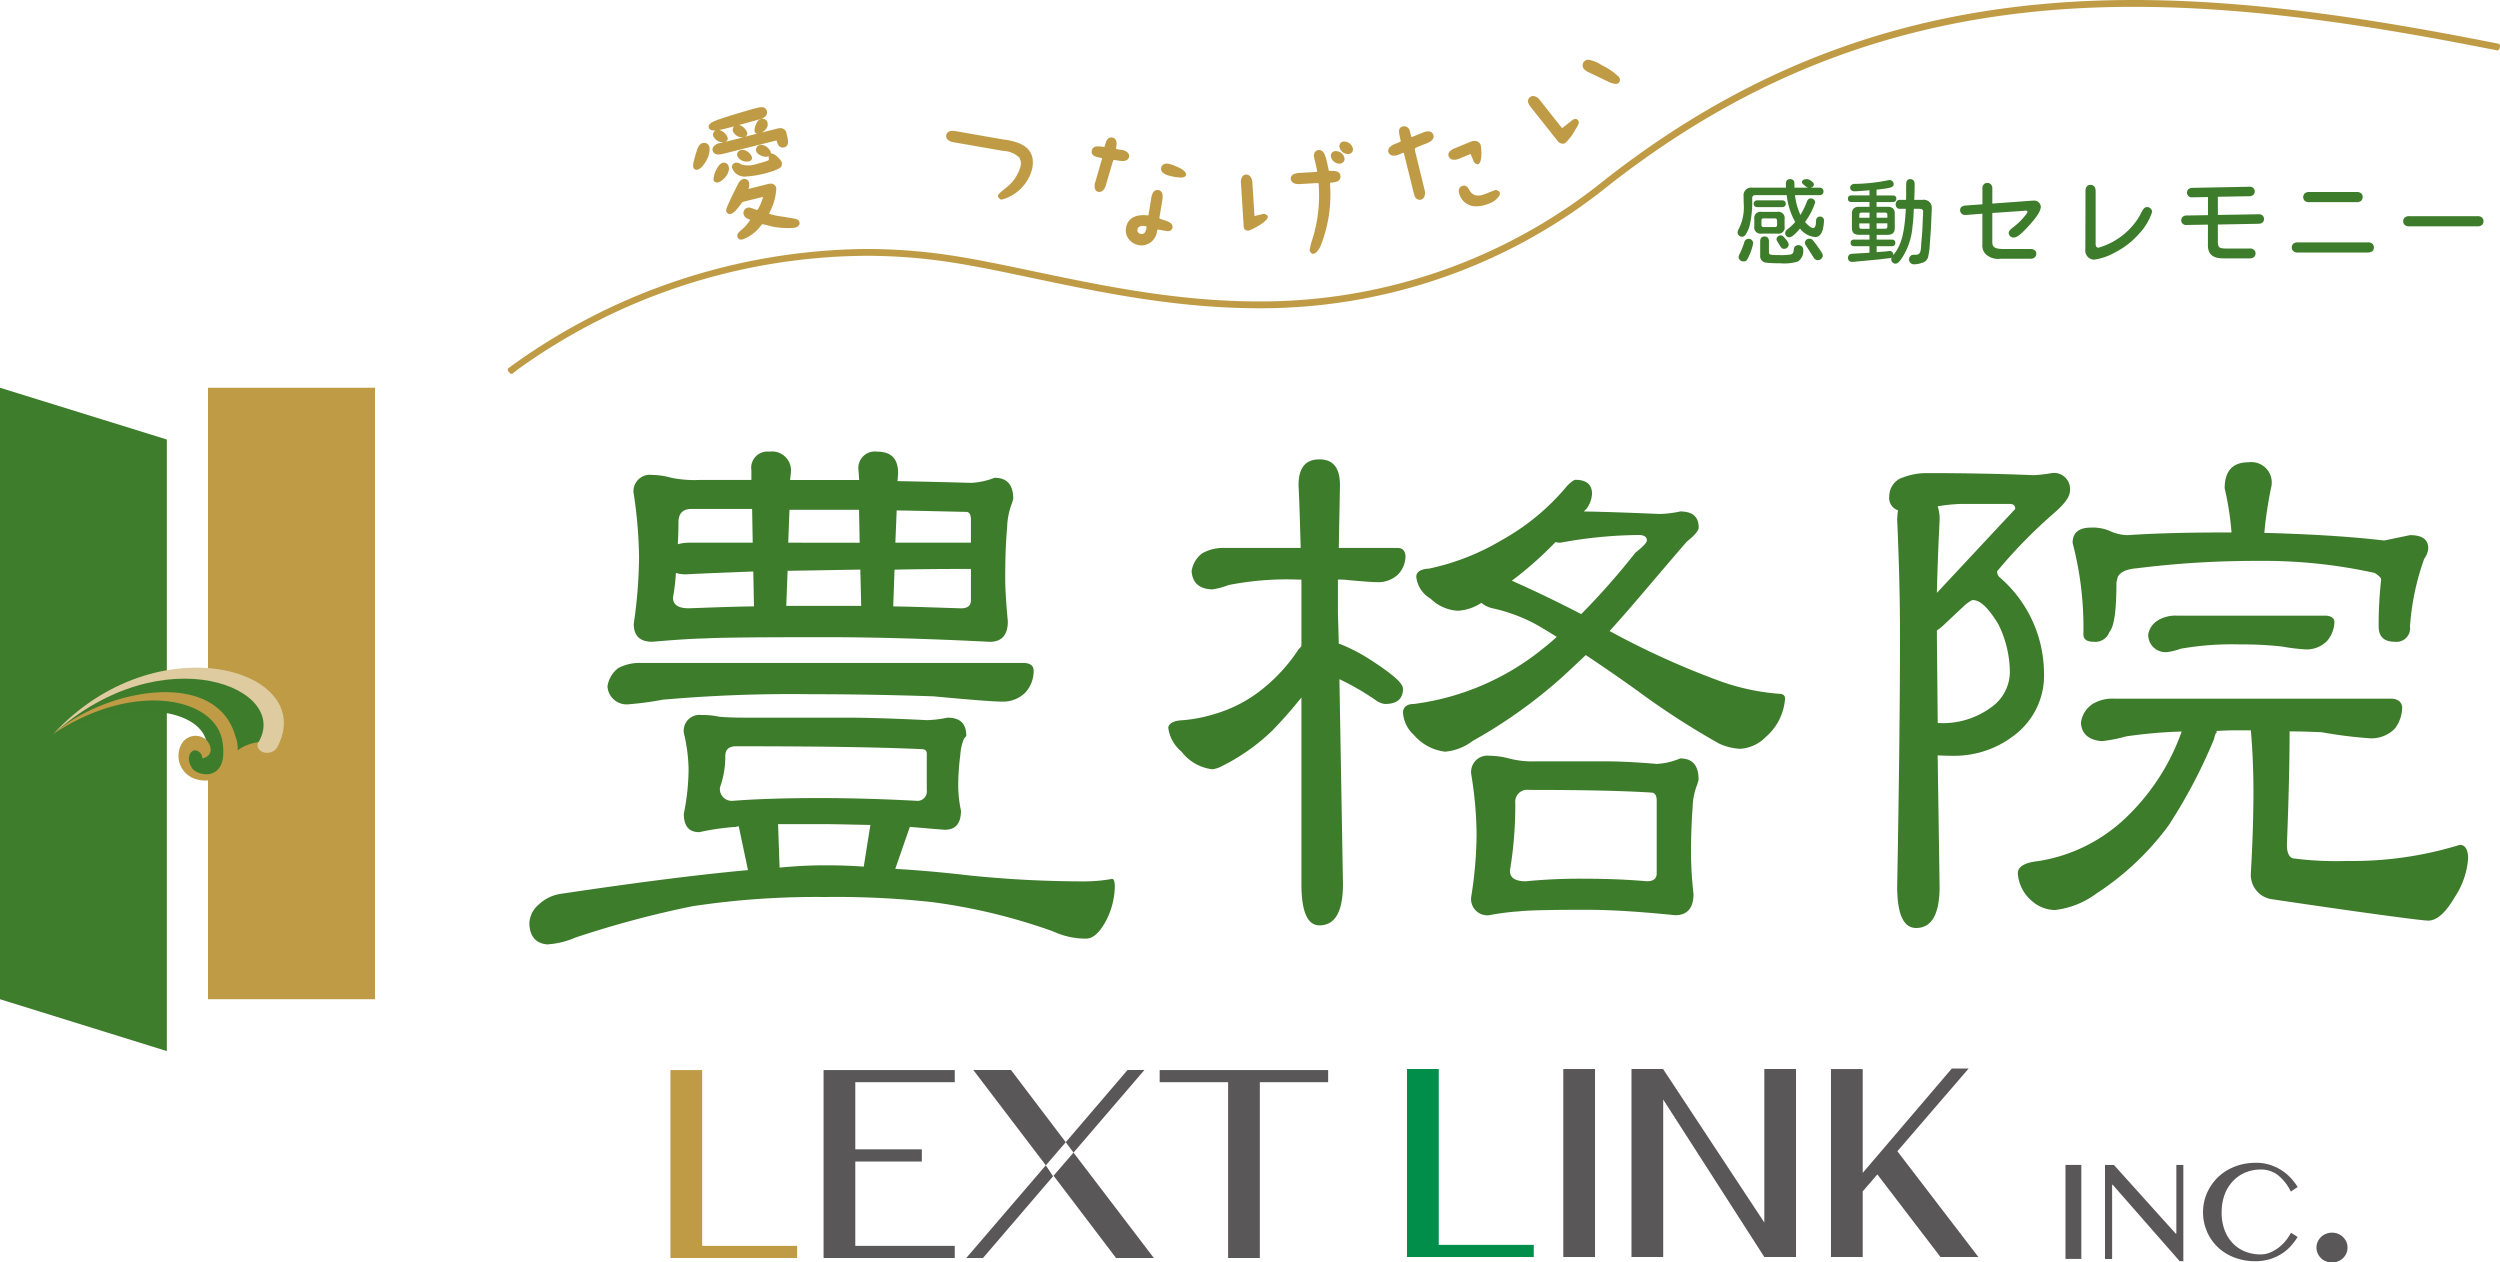
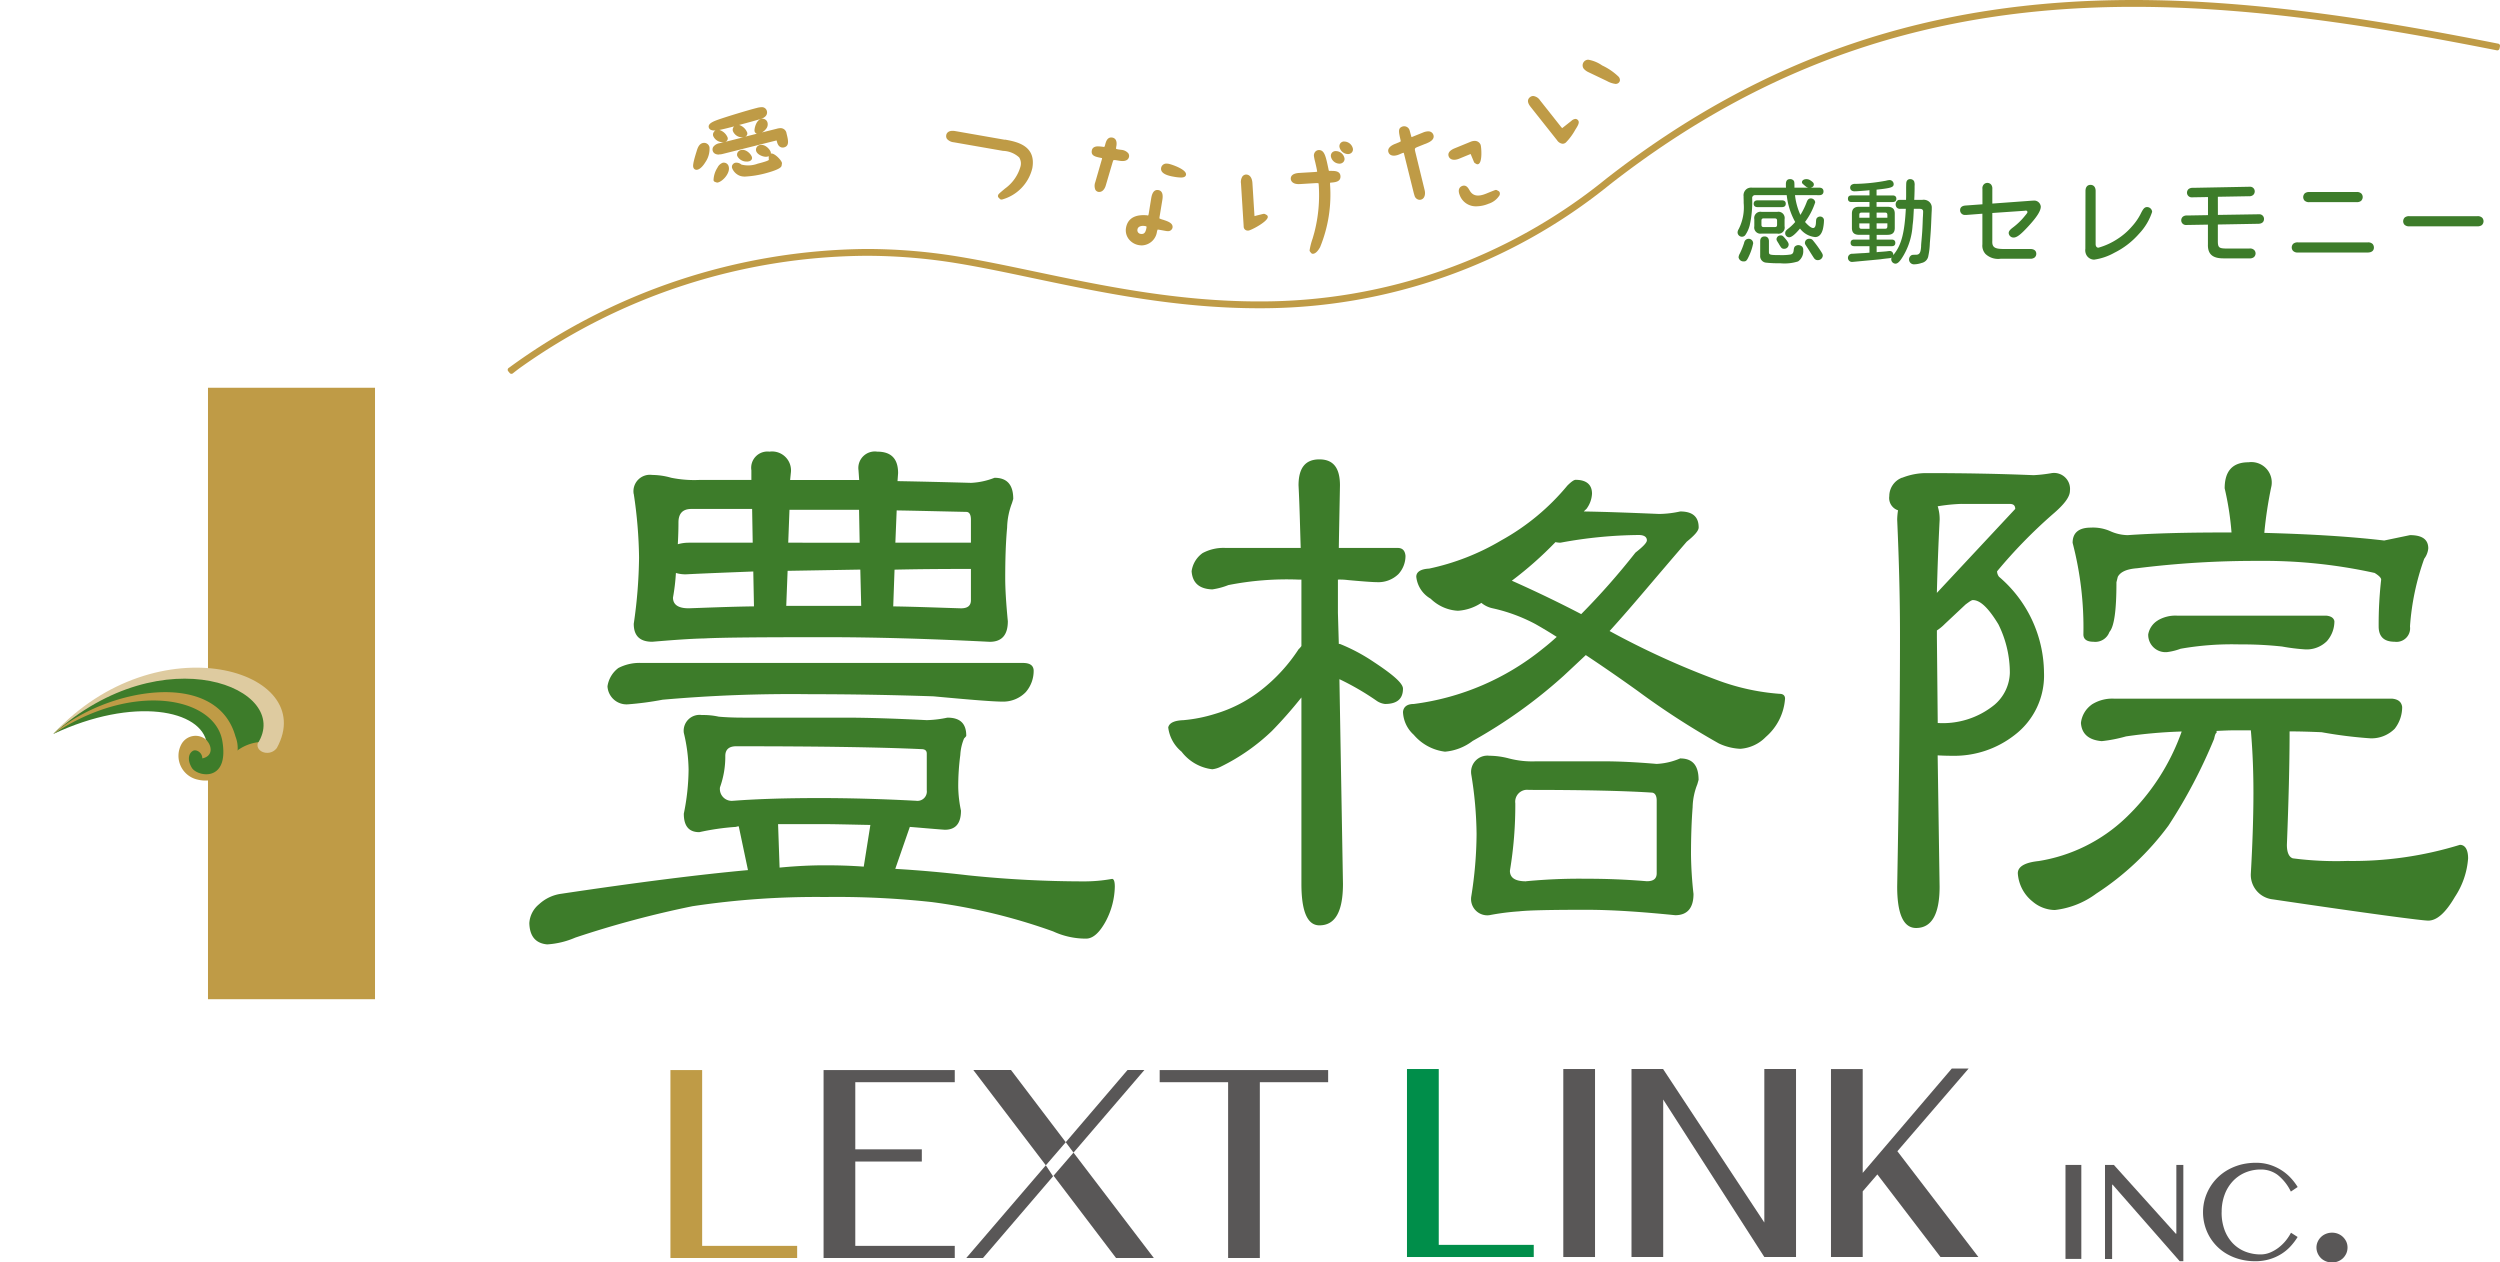
<svg xmlns="http://www.w3.org/2000/svg" width="200" height="101" viewBox="0 0 200 101">
  <defs>
    <clipPath id="clip-path">
      <rect id="長方形_1147" data-name="長方形 1147" width="200" height="101" fill="none" />
    </clipPath>
  </defs>
  <g id="logo" clip-path="url(#clip-path)">
    <path id="パス_745" data-name="パス 745" d="M58.6,13.225a.337.337,0,0,0-.034.261,1.074,1.074,0,0,0,.669.641,1.235,1.235,0,0,0,.374.047,7.964,7.964,0,0,0,1.566-.245c1.149-.3,1.282-.495,1.326-.56a.207.207,0,0,0,.029-.074l.024-.149a.2.2,0,0,0,0-.074c-.057-.228-.563-.744-.835-.744a.376.376,0,0,0-.052,0,.3.3,0,0,0-.005-.1c-.056-.226-.459-.676-.873-.579a.386.386,0,0,0-.3.468c.077.289.517.473.786.473a.516.516,0,0,0,.127-.015.546.546,0,0,0,.1-.034,2.013,2.013,0,0,0,.005.3c-.028.037-.179.122-.89.3a2.161,2.161,0,0,1-1.309.071.6.6,0,0,0-.484-.144.347.347,0,0,0-.217.156" transform="translate(0 -0.048)" fill="#bf9b46" />
    <path id="パス_746" data-name="パス 746" d="M57.52,12.39a1.168,1.168,0,0,0,.288-.038l4.224-1.06c.055-.014.085-.017.083-.033a.791.791,0,0,1,.047.131c.1.406.347.45.45.45a.435.435,0,0,0,.111-.014c.451-.114.332-.589.2-1.117a.482.482,0,0,0-.487-.423,1.268,1.268,0,0,0-.309.052l-1.174.294a1.076,1.076,0,0,0,.38-.354A.567.567,0,0,0,61.4,9.84a.412.412,0,0,0-.5-.294c-.45.115-.564.859-.537.979a.271.271,0,0,0,.186.208l-.976.245a.265.265,0,0,0,.2-.347,1.043,1.043,0,0,0-.643-.6c.664-.175,1.477-.4,1.739-.482.552-.176.509-.523.483-.623a.406.406,0,0,0-.436-.316,1.534,1.534,0,0,0-.363.059c-.685.17-2.521.728-3.173.964-.32.123-.759.291-.677.6.031.123.163.267.533.239a.411.411,0,0,0-.145.147.368.368,0,0,0-.038.286.822.822,0,0,0,.856.5l-.332.084a.78.78,0,0,0-.518.3.385.385,0,0,0-.044.3c.023.094.118.312.5.312m.671-1.153a.26.26,0,0,0,.025-.207,1.043,1.043,0,0,0-.663-.61c.216-.04.457-.1.694-.16.086-.021.264-.067.488-.125a.378.378,0,0,0-.1.37.8.8,0,0,0,.852.5l-1.468.368a.307.307,0,0,0,.171-.132" transform="translate(0 -0.035)" fill="#bf9b46" />
    <path id="パス_747" data-name="パス 747" d="M56.222,11.488c-.316.08-.422.427-.494.666-.325,1.025-.287,1.186-.262,1.278a.265.265,0,0,0,.256.2.5.5,0,0,0,.076-.01c.275-.067.518-.412.639-.611a1.855,1.855,0,0,0,.322-1.184.433.433,0,0,0-.537-.336" transform="translate(0 -0.047)" fill="#bf9b46" />
-     <path id="パス_748" data-name="パス 748" d="M62.586,17.387l-.08-.013a4.634,4.634,0,0,1-.985-.219l.029-.062.059-.126a4.361,4.361,0,0,0,.493-1.858.436.436,0,0,0-.449-.36.783.783,0,0,0-.19.026l-1.59.4a.876.876,0,0,0,.057-.5.386.386,0,0,0-.388-.3.435.435,0,0,0-.1.012c-.236.064-.369.327-.443.473-.943,1.888-.924,1.971-.893,2.106a.283.283,0,0,0,.277.216.731.731,0,0,0,.08-.01c.217-.055.461-.3.873-.873.046-.072.049-.076.291-.14l1.42-.352a3.639,3.639,0,0,1-.443,1.039l-.106-.008c-.449-.161-.539-.2-.7-.159a.447.447,0,0,0-.312.523.617.617,0,0,0,.4.386c.059.028.1.048.133.064a3.806,3.806,0,0,1-.78.869c-.141.12-.3.255-.246.482a.289.289,0,0,0,.295.223.6.6,0,0,0,.142-.02,3.162,3.162,0,0,0,1.389-1.026l.046-.058c.052-.065.1-.121.1-.127a4.409,4.409,0,0,1,.609.136l.15.039a6.134,6.134,0,0,0,1.854.108.544.544,0,0,0,.354-.223.274.274,0,0,0,.028-.212c-.071-.252-.144-.264-1.372-.452m-3.044-2.831Z" transform="translate(0 -0.059)" fill="#bf9b46" />
    <path id="パス_749" data-name="パス 749" d="M58.3,13.4a.4.4,0,0,0-.483-.326.762.762,0,0,0-.419.392,1.944,1.944,0,0,0-.315,1.014.183.183,0,0,0,.12.128l.123.041a.171.171,0,0,0,.059.01.162.162,0,0,0,.044-.006c.41-.1.995-.76.871-1.254" transform="translate(0 -0.053)" fill="#bf9b46" />
    <path id="パス_750" data-name="パス 750" d="M59.739,12.977a.588.588,0,0,0,.147-.016.353.353,0,0,0,.24-.142.247.247,0,0,0,.029-.2c-.057-.222-.463-.67-.877-.565a.4.4,0,0,0-.275.206.354.354,0,0,0-.026.26.827.827,0,0,0,.762.454" transform="translate(0 -0.049)" fill="#bf9b46" />
    <path id="パス_751" data-name="パス 751" d="M80.393,11.225l-4-.7a1.222,1.222,0,0,0-.181-.015c-.411,0-.5.246-.513.349a.39.39,0,0,0,.063.3.817.817,0,0,0,.537.266l3.944.688a2,2,0,0,1,1.293.527.915.915,0,0,1,.108.709,3.251,3.251,0,0,1-1.239,1.776c-.51.427-.54.453-.565.561a.186.186,0,0,0,.045.165l.1.1a.184.184,0,0,0,.1.056c.01,0,.059,0,.069,0a3.423,3.423,0,0,0,2.434-2.52c.322-1.824-1.3-2.116-2.2-2.277" transform="translate(0 -0.043)" fill="#bf9b46" />
    <path id="パス_752" data-name="パス 752" d="M90.323,12.586a.376.376,0,0,0-.065-.285.827.827,0,0,0-.559-.269L89.471,12a1.312,1.312,0,0,1-.185-.045.932.932,0,0,1,.024-.225c.087-.53-.171-.653-.331-.68-.01,0-.067-.007-.077-.007-.326,0-.42.331-.478.533-.02.086-.048.2-.089.225a.3.3,0,0,1-.06-.006,3.431,3.431,0,0,0-.431-.041c-.37,0-.477.187-.5.34-.074.421.295.494.759.587a.63.63,0,0,0,.064.014h0a1.119,1.119,0,0,1-.047.2l-.5,1.73a.814.814,0,0,0,.016.615.366.366,0,0,0,.255.16.546.546,0,0,0,.058,0c.228,0,.427-.206.518-.536L89,13.055c.066-.206.067-.206.152-.206a.783.783,0,0,1,.133.013l.274.044a1.607,1.607,0,0,0,.245.022c.414,0,.5-.239.518-.342" transform="translate(0 -0.045)" fill="#bf9b46" />
    <path id="パス_753" data-name="パス 753" d="M93.494,13.158a.979.979,0,0,0-.153-.014.418.418,0,0,0-.452.35c-.081.517.748.655,1.121.717a3.419,3.419,0,0,0,.472.045c.244,0,.38-.076.4-.232.049-.431-1.215-.837-1.391-.865" transform="translate(0 -0.054)" fill="#bf9b46" />
    <path id="パス_754" data-name="パス 754" d="M93.1,17.657a1.892,1.892,0,0,1-.343-.118.525.525,0,0,1,.013-.16l.213-1.294c.034-.2.121-.745-.323-.819-.01,0-.058-.006-.067-.006-.384,0-.464.481-.5.687l-.188,1.168c-.043.263-.077.178-.136.172-.1-.009-.195-.013-.288-.013-1.015,0-1.319.552-1.4,1.013a1.154,1.154,0,0,0,.2.876,1.3,1.3,0,0,0,.844.512,1.431,1.431,0,0,0,.23.019,1.262,1.262,0,0,0,1.2-1.088.768.768,0,0,1,.057-.178.794.794,0,0,1,.12.014l.557.1a.653.653,0,0,0,.113.01.36.36,0,0,0,.4-.274c.058-.349-.339-.5-.717-.621M91.35,18.781a.461.461,0,0,1-.081-.007A.293.293,0,0,1,91,18.405c.034-.2.249-.274.44-.274a.887.887,0,0,1,.149.013c.145.023.142.041.129.134-.059.352-.169.5-.368.5" transform="translate(0 -0.062)" fill="#bf9b46" />
    <path id="パス_755" data-name="パス 755" d="M106.5,13.718h-.116a.317.317,0,0,1-.066,0,.4.4,0,0,1-.037-.126c-.221-1.058-.322-1.54-.777-1.54h0a.407.407,0,0,0-.28.132.464.464,0,0,0-.109.359,4.506,4.506,0,0,0,.1.468c.055.237.143.621.16.777a2.85,2.85,0,0,1-.3.028l-1.149.069c-.566.039-.674.28-.663.479.007.1.082.443.721.412l1.2-.073c.055,0,.1-.006.146-.006a.6.6,0,0,1,.149.013.612.612,0,0,1,.02.142,11.935,11.935,0,0,1-.339,3.748c-.02.084-.079.288-.145.517a5.4,5.4,0,0,0-.248.959.173.173,0,0,0,.04.107l.079.1a.184.184,0,0,0,.144.069h.013c.131-.01.336-.111.568-.538a11.072,11.072,0,0,0,.793-5c0-.051,0-.126,0-.139a.171.171,0,0,1,.065-.015c.355-.03.8-.069.768-.529-.031-.41-.47-.41-.731-.41" transform="translate(0 -0.049)" fill="#bf9b46" />
    <path id="パス_756" data-name="パス 756" d="M101.212,17.188a.189.189,0,0,0-.112-.023c-.037,0-.155.032-.29.065s-.36.088-.44.117a.366.366,0,0,1-.018-.112l-.16-2.561c-.035-.409-.216-.654-.511-.654h0a.4.4,0,0,0-.275.136.809.809,0,0,0-.127.58l.215,3.43a.321.321,0,0,0,.345.337h.033c.2-.011,1.57-.724,1.551-1.1a.184.184,0,0,0-.092-.15Z" transform="translate(0 -0.057)" fill="#bf9b46" />
    <path id="パス_757" data-name="パス 757" d="M106.839,12.137h0a.392.392,0,0,0-.281.128.388.388,0,0,0-.087.293.711.711,0,0,0,.674.585h.031a.417.417,0,0,0,.293-.13.371.371,0,0,0,.094-.28.713.713,0,0,0-.722-.595m.3.819h0v0Z" transform="translate(0 -0.05)" fill="#bf9b46" />
    <path id="パス_758" data-name="パス 758" d="M107.519,11.365h0a.38.38,0,0,0-.271.122.4.4,0,0,0-.094.3.719.719,0,0,0,.674.585h.034a.415.415,0,0,0,.285-.131.374.374,0,0,0,.089-.278.717.717,0,0,0-.715-.594m.307.816h0v0Z" transform="translate(0 -0.046)" fill="#bf9b46" />
    <path id="パス_759" data-name="パス 759" d="M119.889,15.35l-.128-.071a.179.179,0,0,0-.148-.013c-.09.03-.542.211-.71.281-.662.271-1.076.2-1.335-.255-.105-.179-.223-.381-.451-.381a.382.382,0,0,0-.152.032c-.124.049-.39.218-.189.723a1.367,1.367,0,0,0,1.348.9,2.613,2.613,0,0,0,.96-.205,1.6,1.6,0,0,0,.878-.676.312.312,0,0,0,.006-.247.185.185,0,0,0-.079-.087" transform="translate(0 -0.061)" fill="#bf9b46" />
    <path id="パス_760" data-name="パス 760" d="M114.247,10.549a1.114,1.114,0,0,0-.4.092l-.744.3a1.723,1.723,0,0,1-.185.07l-.15-.543a.453.453,0,0,0-.586-.3c-.349.138-.292.39-.141,1.065.018.084.019.113.022.115a1.463,1.463,0,0,1-.283.133l-.2.081c-.578.243-.557.534-.495.68.1.258.424.33.837.16l.213-.091a.55.55,0,0,1,.167-.047l.778,3.136c.03.126.06.221.085.3a.444.444,0,0,0,.407.327.4.4,0,0,0,.155-.032c.259-.1.319-.451.245-.741l-.735-3.011c-.082-.344-.076-.346.213-.464l.745-.3c.555-.234.53-.524.467-.674a.411.411,0,0,0-.413-.254" transform="translate(0 -0.041)" fill="#bf9b46" />
    <path id="パス_761" data-name="パス 761" d="M117.617,12.378l.032-.013c.005.009.01.02.017.036l.257.617A.179.179,0,0,0,118,13.1l.1.06a.2.2,0,0,0,.1.027.176.176,0,0,0,.072-.015c.344-.146.233-1.41.176-1.545a.5.5,0,0,0-.481-.309.836.836,0,0,0-.313.067l-1.276.523c-.531.218-.552.483-.474.67.112.253.426.325.819.167Z" transform="translate(0 -0.046)" fill="#bf9b46" />
    <path id="パス_762" data-name="パス 762" d="M129.487,6.157a4.837,4.837,0,0,0-1.313-.9,2.746,2.746,0,0,0-1.111-.46.451.451,0,0,0-.358.728,1.153,1.153,0,0,0,.384.276l1.465.7a1.9,1.9,0,0,0,.69.232.361.361,0,0,0,.227-.071.3.3,0,0,0,.122-.206.4.4,0,0,0-.106-.3" transform="translate(0 -0.02)" fill="#bf9b46" />
    <path id="パス_763" data-name="パス 763" d="M126.027,9.545a.543.543,0,0,0-.316.157l-.671.528a.642.642,0,0,0-.064.052,1.51,1.51,0,0,1-.127-.144l-1.655-2.092a.757.757,0,0,0-.536-.335.411.411,0,0,0-.256.092c-.348.277-.049.656.064.8l2.1,2.648a.613.613,0,0,0,.441.281.411.411,0,0,0,.262-.1,4.616,4.616,0,0,0,.749-1.014c.227-.351.364-.594.23-.759a.27.27,0,0,0-.217-.114" transform="translate(0 -0.031)" fill="#bf9b46" />
    <path id="パス_764" data-name="パス 764" d="M199.852,3.492C191.133,1.765,180.852,0,170.7,0c-16.283,0-29.693,4.542-42.206,14.3A43.815,43.815,0,0,1,100.7,24.114c-6.532,0-12.6-1.274-17.957-2.4-2.181-.458-4.24-.889-6.177-1.205a45.486,45.486,0,0,0-7.295-.591,49.125,49.125,0,0,0-28.55,9.5.186.186,0,0,0-.1.126.18.18,0,0,0,.038.157l.116.139a.182.182,0,0,0,.258.024s.177-.144.518-.4a48.2,48.2,0,0,1,27.723-9,45,45,0,0,1,7.207.584c1.92.312,3.969.742,6.14,1.2C88,23.379,94.1,24.66,100.7,24.66a44.319,44.319,0,0,0,28.13-9.932C141.247,5.053,154.552.547,170.7.547c10.12,0,20.362,1.76,29.046,3.48a.183.183,0,0,0,.216-.145L200,3.706a.183.183,0,0,0-.145-.214" transform="translate(0)" fill="#bf9b46" />
    <path id="パス_765" data-name="パス 765" d="M143.6,15.668a5.2,5.2,0,0,0,.433,1.584,5.929,5.929,0,0,0,.523-1.078c.074-.168.162-.242.317-.242a.351.351,0,0,1,.345.308,5.39,5.39,0,0,1-.816,1.576c.271.308.5.484.647.484s.221-.168.228-.462c.014-.219.021-.264.074-.337a.338.338,0,0,1,.257-.118.3.3,0,0,1,.309.33,3.23,3.23,0,0,1-.088.681c-.11.418-.317.63-.619.63A1.723,1.723,0,0,1,144,18.343c-.4.476-.677.7-.876.7a.322.322,0,0,1-.308-.323c0-.131.043-.205.2-.337a3.775,3.775,0,0,0,.6-.565,5.649,5.649,0,0,1-.678-2.147H140.44a.231.231,0,0,0-.264.272,8.62,8.62,0,0,1-.2,2.147,2.449,2.449,0,0,1-.324.732.337.337,0,0,1-.3.176.354.354,0,0,1-.346-.345.514.514,0,0,1,.088-.264,3.844,3.844,0,0,0,.4-2.088c0-.11,0-.249-.007-.4v-.139a.631.631,0,0,1,.28-.608.652.652,0,0,1,.412-.081h2.7c-.008-.139-.008-.19-.008-.286,0-.271.112-.4.34-.4a.356.356,0,0,1,.294.138c.044.074.051.14.051.447v.1h1.118c-.131-.029-.131-.029-.316-.183-.2-.175-.2-.175-.2-.256,0-.139.146-.242.352-.242a.547.547,0,0,1,.316.095c.221.147.281.22.281.33,0,.132-.088.22-.265.257h.706c.213,0,.332.11.332.3s-.119.3-.332.3Zm-3.341,3.825a4.163,4.163,0,0,1-.338,1.041c-.169.373-.236.439-.42.439a.415.415,0,0,1-.316-.124.427.427,0,0,1-.1-.205.719.719,0,0,1,.1-.3,6.292,6.292,0,0,0,.339-.836.489.489,0,0,1,.1-.227.362.362,0,0,1,.273-.118.354.354,0,0,1,.353.33m.353-2.865c-.2,0-.308-.1-.308-.271s.109-.271.308-.271h1.95c.2,0,.308.095.308.271s-.109.271-.308.271Zm-.258.968a.5.5,0,0,1,.59-.587h1.243a.5.5,0,0,1,.588.587v.564a.494.494,0,0,1-.588.586h-1.243a.5.5,0,0,1-.59-.586Zm.471,1.759c0-.243.126-.381.347-.381s.352.138.352.381v.856c0,.234.067.256.92.256a4.53,4.53,0,0,0,.795-.044c.176-.036.242-.124.265-.344.022-.191.051-.271.132-.33a.418.418,0,0,1,.243-.081.488.488,0,0,1,.3.118.374.374,0,0,1,.088.293.984.984,0,0,1-.412.893,3.6,3.6,0,0,1-1.442.147,8.808,8.808,0,0,1-1.155-.052.523.523,0,0,1-.435-.565Zm.1-1.32c0,.139.051.19.191.19h.868c.14,0,.191-.051.191-.19V17.72c0-.139-.051-.184-.191-.191h-.868c-.14,0-.191.052-.191.191Zm1.92,1.128c.2.242.257.352.257.469a.348.348,0,0,1-.367.33.268.268,0,0,1-.244-.118,2.384,2.384,0,0,1-.176-.279c-.184-.293-.184-.293-.184-.388a.323.323,0,0,1,.346-.285c.125,0,.169.037.368.271m2.214.146c.185.227.34.432.493.659.251.374.28.432.28.55a.393.393,0,0,1-.4.352.32.32,0,0,1-.229-.081c-.058-.051-.058-.051-.374-.549-.125-.206-.229-.36-.294-.462-.119-.176-.133-.213-.133-.293a.336.336,0,0,1,.375-.323.319.319,0,0,1,.279.146" transform="translate(0 -0.059)" fill="#3d7c2a" />
    <path id="パス_766" data-name="パス 766" d="M150.253,20.219c.42-.029.67-.051.721-.059a1.451,1.451,0,0,1,.214-.022.277.277,0,0,1,.272.279.191.191,0,0,1-.008.059l.081-.1c.582-.74.832-1.7.934-3.613h-.426a.347.347,0,0,1-.3-.1.394.394,0,0,1-.088-.256.386.386,0,0,1,.168-.323c.067-.037.081-.037.221-.037h.442v-.059c.007-.146.007-.234.007-.359v-.594c.008-.36.008-.4.051-.491a.282.282,0,0,1,.273-.154.347.347,0,0,1,.309.161.8.8,0,0,1,.044.374c0,.33,0,.352-.015.828l-.014.293h.654a.687.687,0,0,1,.449.088.615.615,0,0,1,.3.572c0,.074,0,.161-.007.264s-.015.33-.03.659c-.029.748-.043.967-.117,1.876a5.538,5.538,0,0,1-.119,1.019.677.677,0,0,1-.536.571,1.941,1.941,0,0,1-.634.111.392.392,0,0,1-.19-.725c.073-.037.073-.037.418-.044.243-.022.332-.176.362-.682-.008-.007.014-.271.036-.513.044-.483.066-.777.089-1.406.007-.213.015-.425.022-.469.007-.154.014-.286.014-.388,0-.139-.088-.213-.257-.213h-.486c-.044.857-.044.879-.1,1.327a5.421,5.421,0,0,1-.7,2.359c-.279.491-.478.7-.669.7a.349.349,0,0,1-.338-.352.326.326,0,0,1,.036-.146.235.235,0,0,1-.125.051,1.4,1.4,0,0,1-.169.022c-.206.022-.4.045-.6.074l-.684.066-.965.089c-.6.058-.6.058-.64.058a.325.325,0,0,1-.317-.323.33.33,0,0,1,.362-.33c.33-.022.661-.044.986-.058l.374-.03v-.52h-1.22c-.185,0-.288-.088-.288-.264s.1-.264.288-.264h1.22v-.38h-.823c-.405,0-.589-.183-.582-.572v-1.1c-.007-.388.177-.572.582-.572h.823v-.38h-1.434c-.191,0-.288-.089-.288-.265s.1-.263.288-.263h1.434v-.418l-.19.022-.184.015c-.7.052-.7.052-.825.052-.213,0-.346-.118-.346-.3a.289.289,0,0,1,.089-.205.5.5,0,0,1,.353-.089,14.8,14.8,0,0,0,2.428-.256,1.484,1.484,0,0,1,.28-.051.332.332,0,0,1,.331.322c0,.257-.207.323-1.369.447v.462h1.288c.191,0,.295.095.295.263s-.1.265-.295.265h-1.288v.38H151c.406,0,.589.183.582.572v1.1c.007.388-.176.572-.582.572h-.868v.38h1.207c.184,0,.287.088.287.264s-.1.264-.287.264h-1.207v.483Zm-.692-2.74v-.411h-.632c-.14,0-.184.052-.184.183v.228Zm-.816.7c.007.139.044.183.184.183h.632v-.432h-.816Zm2.244-.7v-.228c-.008-.131-.051-.183-.184-.183h-.677v.411Zm-.184.878c.133,0,.176-.044.184-.183v-.249h-.861v.432Z" transform="translate(0 -0.059)" fill="#3d7c2a" />
    <path id="パス_767" data-name="パス 767" d="M158.594,15.171a.443.443,0,0,1,.133-.38.4.4,0,0,1,.264-.1.408.408,0,0,1,.295.131.5.5,0,0,1,.1.352v1.172l3.2-.234.169-.007a.531.531,0,0,1,.508.483c0,.345-.316.843-1.023,1.605-.588.636-.89.871-1.154.871a.386.386,0,0,1-.39-.359c0-.139.088-.257.33-.44a5.329,5.329,0,0,0,.957-.923c.184-.22.213-.264.213-.323a.124.124,0,0,0-.147-.11l-.11.015-2.554.175v2.221c-.028.5.162.651.861.659h2.171c.31,0,.486.138.486.388a.388.388,0,0,1-.133.293.534.534,0,0,1-.353.1h-2.369a1.47,1.47,0,0,1-1.207-.381.983.983,0,0,1-.25-.77V17.157l-1.295.1h-.088a.381.381,0,0,1-.4-.381c0-.22.147-.352.427-.373l1.361-.1Z" transform="translate(0 -0.06)" fill="#3d7c2a" />
    <path id="パス_768" data-name="パス 768" d="M166.839,15.341c0-.308.147-.491.4-.491s.412.183.412.491v4.251c0,.175.088.285.221.285a5.472,5.472,0,0,0,1.529-.7,5.321,5.321,0,0,0,1.163-1.011,4.591,4.591,0,0,0,.678-.975c.213-.439.323-.564.529-.564a.407.407,0,0,1,.4.38,4.591,4.591,0,0,1-1.045,1.752,6.373,6.373,0,0,1-1.979,1.524,4.618,4.618,0,0,1-1.619.55.72.72,0,0,1-.6-.345.808.808,0,0,1-.1-.52Z" transform="translate(0 -0.061)" fill="#3d7c2a" />
    <path id="パス_769" data-name="パス 769" d="M177.432,17.254l3.289-.052a.371.371,0,0,1,.4.374c0,.242-.168.388-.47.388l-3.223.058v1.37c.007.455.1.536.6.55h1.928a.467.467,0,0,1,.39.132.4.4,0,0,1,.1.264.406.406,0,0,1-.133.293.519.519,0,0,1-.36.1h-2.047c-.911.007-1.3-.345-1.272-1.136V18.031l-1.736.029a.374.374,0,0,1-.4-.373.394.394,0,0,1,.125-.286.487.487,0,0,1,.346-.1l1.67-.029V15.825l-1.28.022a.373.373,0,0,1-.4-.373.4.4,0,0,1,.124-.286.526.526,0,0,1,.347-.1L179.979,15a.371.371,0,0,1,.4.374.393.393,0,0,1-.126.285.472.472,0,0,1-.338.1l-2.487.044Z" transform="translate(0 -0.061)" fill="#3d7c2a" />
    <path id="パス_770" data-name="パス 770" d="M189.423,19.454a.494.494,0,0,1,.39.131.441.441,0,0,1,.1.279c0,.256-.184.4-.492.4h-5.578a.507.507,0,0,1-.4-.132.414.414,0,0,1,.029-.579.548.548,0,0,1,.368-.1Zm-.906-4.03a.5.5,0,0,1,.4.132.424.424,0,0,1,.1.271.438.438,0,0,1-.133.308.552.552,0,0,1-.368.1h-3.76a.506.506,0,0,1-.4-.132.429.429,0,0,1-.1-.278.438.438,0,0,1,.132-.3.554.554,0,0,1,.368-.1Z" transform="translate(0 -0.063)" fill="#3d7c2a" />
    <path id="パス_771" data-name="パス 771" d="M198.183,17.366a.505.505,0,0,1,.4.132.429.429,0,0,1,.1.278.433.433,0,0,1-.132.3.552.552,0,0,1-.368.1h-5.43a.507.507,0,0,1-.4-.132.43.43,0,0,1-.1-.271.437.437,0,0,1,.132-.308.554.554,0,0,1,.368-.1Z" transform="translate(0 -0.071)" fill="#3d7c2a" />
    <rect id="長方形_1144" data-name="長方形 1144" width="13.362" height="48.917" transform="translate(16.639 31.02)" fill="#bf9b46" />
-     <path id="パス_772" data-name="パス 772" d="M13.347,84.214,0,80.065V31.147l13.347,4.141Z" transform="translate(0 -0.127)" fill="#3e7d2b" />
    <path id="パス_773" data-name="パス 773" d="M21.315,58.483h-.059l-.022,1.089a3.546,3.546,0,0,0-2.6.989l-.191-1.075a.418.418,0,0,1,.036-.07c-.545-3.967-7.568-4.985-14.216-.476,7.585-7.749,17.464-4.574,17.048-.457" transform="translate(0 -0.221)" fill="#3d7c2a" />
    <path id="パス_774" data-name="パス 774" d="M4.266,58.938c8.327-9.023,21.3-5.1,17.883,1.117-.529.723-1.688.356-1.537-.351,2.822-4.383-7.539-8.712-16.346-.767" transform="translate(0 -0.219)" fill="#decba0" />
    <path id="パス_775" data-name="パス 775" d="M4.266,58.947c6.422-3.024,11.908-1.944,12.286.782-2.226-.372-1.818,1.536-1.327,2.04.457.5,3.069,1.218,3.235-1.008s-1.109-4.572-5.134-4.853-7.937,2.2-9.06,3.04" transform="translate(0 -0.228)" fill="#3d7c2a" />
    <path id="パス_776" data-name="パス 776" d="M4.266,58.946c6.4-4.277,12.907-2.941,13.518.545.581,3.364-2.016,2.876-2.442,2.153-.414-.7-.2-1.193.1-1.353.274-.148.752.16.742.607.886-.179.805-1.033.255-1.535a1.294,1.294,0,0,0-1.932.412A1.95,1.95,0,0,0,15.828,62.6a2.582,2.582,0,0,0,3.008-3.458c-1.518-5.485-10.411-3.838-14.57-.2" transform="translate(0 -0.227)" fill="#bf9b46" />
    <path id="パス_777" data-name="パス 777" d="M62.9,48.615l.109-2.8c1.783-.03,3.718-.065,5.816-.1l.071,2.9h-6Zm-12.2-8.957a36.46,36.46,0,0,1,.424,5.081,38.806,38.806,0,0,1-.424,5.314c0,.959.484,1.436,1.486,1.436,1.651-.14,3.046-.243,4.177-.267,1.368-.074,4.564-.1,9.645-.1q5.835,0,13.17.371c.971,0,1.449-.55,1.449-1.645-.142-1.467-.209-2.611-.209-3.443,0-1.433.037-2.781.151-4.042a5.853,5.853,0,0,1,.391-1.971l.1-.327c0-1.145-.5-1.694-1.5-1.694a5.834,5.834,0,0,1-1.873.406q-3.17-.09-5.886-.139l.047-.639c0-1.147-.547-1.719-1.668-1.719a1.32,1.32,0,0,0-1.5,1.494l.054.774H63.21l.055-.549a1.514,1.514,0,0,0-1.707-1.719A1.3,1.3,0,0,0,60.11,37.77v.774H55.944a9.274,9.274,0,0,1-2.25-.176,5.612,5.612,0,0,0-1.515-.224,1.316,1.316,0,0,0-1.486,1.515m26.981,6v2.5c0,.46-.278.655-.8.655-1.906-.058-3.707-.129-5.416-.155l.105-2.938c1.928-.045,3.976-.058,6.107-.058M55.087,48.811c-.832,0-1.248-.294-1.248-.857a16.345,16.345,0,0,0,.234-1.969,2.641,2.641,0,0,0,.808.109c1.6-.082,3.4-.148,5.382-.227l.055,2.79c-1.873.026-3.631.1-5.231.155m-.81-6.867c0-.719.343-1.081,1.031-1.081H60.17l.047,2.7h-5.13a3.256,3.256,0,0,0-.862.122c.03-.55.052-1.122.052-1.742m14.447-1.012.049,2.632H63.058l.1-2.632ZM77.3,41.1c.236,0,.374.2.374.626v1.838H71.629l.105-2.583c2.067.036,3.912.085,5.566.119M49.454,53.6a2.234,2.234,0,0,0-.855,1.453,1.528,1.528,0,0,0,1.668,1.439A24.707,24.707,0,0,0,53,56.126a116.706,116.706,0,0,1,11.824-.442c3.571,0,6.862.07,9.846.17,2.923.272,4.777.423,5.516.423a2.513,2.513,0,0,0,1.87-.754,2.588,2.588,0,0,0,.636-1.763c-.031-.391-.317-.576-.859-.576H51.315a3.661,3.661,0,0,0-1.861.413m5.251,5.177a13.285,13.285,0,0,1,.382,2.933,18.2,18.2,0,0,1-.382,3.537c0,1,.413,1.477,1.239,1.477a19.744,19.744,0,0,1,2.939-.423.638.638,0,0,1,.218-.042l.737,3.5q-5.821.529-14.982,1.9a3.248,3.248,0,0,0-1.724.825A2.116,2.116,0,0,0,42.346,74c.031,1.06.512,1.615,1.428,1.7a6.671,6.671,0,0,0,2.25-.544A80.316,80.316,0,0,1,55.4,72.645,66.341,66.341,0,0,1,66,71.909a70.385,70.385,0,0,1,8.554.406,46.472,46.472,0,0,1,9.7,2.346,6.192,6.192,0,0,0,2.631.577c.534,0,1.065-.438,1.6-1.434a6.148,6.148,0,0,0,.7-2.718c0-.432-.081-.627-.219-.627a12.436,12.436,0,0,1-2.307.2,89.923,89.923,0,0,1-9.217-.487c-2.02-.237-3.975-.407-5.82-.515L72.786,66.3c.894.072,1.829.158,2.8.229.859,0,1.292-.5,1.292-1.53a9.874,9.874,0,0,1-.219-1.869,19.087,19.087,0,0,1,.165-2.579,3.985,3.985,0,0,1,.3-1.323c.114-.118.177-.184.177-.222,0-.981-.494-1.447-1.507-1.447a8.845,8.845,0,0,1-1.656.2c-2.541-.126-4.721-.2-6.522-.2H59.472c-.857,0-1.522-.035-1.975-.078a5.7,5.7,0,0,0-1.351-.13,1.269,1.269,0,0,0-1.441,1.425m7.541,7.3h3.327c1.29,0,2.649.044,4.057.068L69.1,69.479c-1.054-.079-2.1-.107-3.1-.107-1.049,0-2.238.05-3.633.184Zm-3.58-1.868A.949.949,0,0,1,57.6,63.129a7.226,7.226,0,0,0,.424-2.508c0-.5.288-.772.864-.772,6.494,0,11.416.072,14.817.229.3,0,.437.121.437.361v2.927a.751.751,0,0,1-.85.844c-2.825-.149-5.395-.217-7.714-.217-2.635,0-4.961.068-6.907.217" transform="translate(0 -0.148)" fill="#3d7c2a" />
    <path id="パス_778" data-name="パス 778" d="M124.433,43.519a1.878,1.878,0,0,0,.4.048,35.627,35.627,0,0,1,6.264-.616c.407,0,.654.142.654.429,0,.187-.327.52-.915.98a57.577,57.577,0,0,1-4.339,4.92c-1.655-.862-3.481-1.751-5.55-2.673a29.366,29.366,0,0,0,3.491-3.087m-28.246.889a2.136,2.136,0,0,0-.863,1.445c.07.938.622,1.413,1.652,1.449a5.624,5.624,0,0,0,1.287-.345,24.038,24.038,0,0,1,5.571-.44h.274v5.316a1.472,1.472,0,0,1-.225.256,13.5,13.5,0,0,1-2.984,3.258,11.028,11.028,0,0,1-3.742,1.926,11.828,11.828,0,0,1-2.484.49c-.746.026-1.145.227-1.22.585a2.98,2.98,0,0,0,1.068,1.937,3.627,3.627,0,0,0,2.455,1.406,2.01,2.01,0,0,0,.71-.221,16.16,16.16,0,0,0,4.067-2.847,34.886,34.886,0,0,0,2.355-2.676v14.91c0,2.219.481,3.321,1.441,3.321,1.263,0,1.883-1.1,1.883-3.321l-.284-16.374A21.2,21.2,0,0,1,110.11,56.2a1.484,1.484,0,0,0,.69.269c.971,0,1.438-.415,1.438-1.223,0-.433-.8-1.125-2.347-2.144a14.438,14.438,0,0,0-2.694-1.434h-.092l-.072-2.493V46.518a5.278,5.278,0,0,1,.814.04c1.215.111,1.993.166,2.315.166a2.3,2.3,0,0,0,1.716-.65,2.144,2.144,0,0,0,.561-1.456c-.039-.422-.241-.631-.62-.631h-4.714c.024-1.586.061-3.254.092-5.007,0-1.408-.538-2.079-1.648-2.079s-1.666.671-1.666,2.079c.091,1.754.122,3.421.174,5.007H98.063a3.523,3.523,0,0,0-1.876.422m29.218-5.43a18.4,18.4,0,0,1-5.3,4.4,19.025,19.025,0,0,1-5.776,2.26c-.681.036-1.027.267-1.027.653a2.3,2.3,0,0,0,1.154,1.758,3.374,3.374,0,0,0,2.175.962,3.829,3.829,0,0,0,1.878-.632,2.092,2.092,0,0,0,.854.424,13.425,13.425,0,0,1,3.476,1.275c.5.285,1.082.628,1.7,1.023-.35.32-.721.638-1.116.947A20.535,20.535,0,0,1,113.1,56.47c-.532,0-.827.229-.861.644a2.594,2.594,0,0,0,.861,1.82,3.9,3.9,0,0,0,2.5,1.351,4.24,4.24,0,0,0,2.214-.86,39.745,39.745,0,0,0,7.267-5.2c.612-.567,1.2-1.122,1.782-1.667,1.2.794,2.574,1.738,4.12,2.844a62.3,62.3,0,0,0,6.526,4.225,4.472,4.472,0,0,0,1.709.428,3.137,3.137,0,0,0,2.047-.949,4.458,4.458,0,0,0,1.539-3.064c0-.229-.135-.385-.439-.385a18,18,0,0,1-4.856-1.05,65.306,65.306,0,0,1-8.742-3.974c1.015-1.115,1.959-2.216,2.859-3.274,1.048-1.229,2.137-2.513,3.313-3.873.636-.513.954-.875.954-1.142,0-.845-.478-1.276-1.475-1.276a8.287,8.287,0,0,1-1.679.2c-2.06-.087-4.071-.166-6.034-.2a2.606,2.606,0,0,1,.207-.2,2.2,2.2,0,0,0,.449-1.225c0-.722-.449-1.106-1.312-1.106-.135,0-.356.162-.643.444M117.7,62.1a30.87,30.87,0,0,1,.426,4.767,32.375,32.375,0,0,1-.426,5.009,1.3,1.3,0,0,0,1.445,1.491,19.135,19.135,0,0,1,2.372-.308c.775-.088,2.576-.125,5.394-.125,2.115,0,4.47.17,7.11.433.962,0,1.459-.571,1.459-1.7a31.193,31.193,0,0,1-.2-3.151c0-1.333.039-2.614.131-3.79a5.227,5.227,0,0,1,.376-1.834l.1-.352c0-1.155-.478-1.715-1.475-1.715a5.391,5.391,0,0,1-1.88.439c-1.64-.141-3.065-.208-4.276-.208H122.9a7.347,7.347,0,0,1-2.186-.231,6.226,6.226,0,0,0-1.565-.214A1.306,1.306,0,0,0,117.7,62.1m4.387,8.556c-.863,0-1.294-.272-1.294-.846a31.723,31.723,0,0,0,.431-5.4.954.954,0,0,1,1.082-1.067q6.428,0,9.8.214c.275,0,.43.222.43.642v5.81c0,.441-.254.641-.791.641-1.794-.151-3.394-.2-4.835-.2a44.963,44.963,0,0,0-4.824.2" transform="translate(0 -0.151)" fill="#3d7c2a" />
    <path id="パス_779" data-name="パス 779" d="M156.917,40.467h3.868c.3,0,.433.135.433.4l-6.269,6.717c.047-1.852.117-3.8.223-5.859a3.38,3.38,0,0,0-.156-1.07,14.546,14.546,0,0,1,1.9-.192m-4.743-2.1a1.582,1.582,0,0,0-1.03,1.48,1.035,1.035,0,0,0,.7,1.133,5.277,5.277,0,0,0-.068.745q.231,5.211.224,9.452c0,4.738-.07,11.4-.224,19.908,0,2.219.516,3.31,1.511,3.31,1.246,0,1.882-1.092,1.882-3.31l-.156-10.5c.345.02.74.034,1.157.034a7.833,7.833,0,0,0,4.993-1.655,5.977,5.977,0,0,0,2.358-4.993,10.182,10.182,0,0,0-3.6-7.675.764.764,0,0,1-.155-.433,39.951,39.951,0,0,1,4.445-4.562c.924-.785,1.384-1.391,1.384-1.876A1.278,1.278,0,0,0,164.142,38a11.6,11.6,0,0,1-1.461.166Q158.7,38,154.1,38a5.192,5.192,0,0,0-1.923.372m3.419,11.686,1.65-1.548c.319-.235.478-.351.584-.351.6,0,1.263.655,2.043,1.942a8.723,8.723,0,0,1,.915,3.876,3.476,3.476,0,0,1-1.233,2.562,6.541,6.541,0,0,1-4.536,1.453l-.067-6.81v-.594a3.7,3.7,0,0,0,.644-.531m22.378-10.836a23.542,23.542,0,0,1,.548,3.53h-.758c-3.1,0-5.628.078-7.555.213a3.537,3.537,0,0,1-1.4-.324,3.4,3.4,0,0,0-1.553-.278c-.96,0-1.447.42-1.447,1.217a26.8,26.8,0,0,1,.863,7.328c0,.386.277.585.8.585a1.2,1.2,0,0,0,1.282-.784c.39-.443.562-1.759.562-3.977l.106-.429c.211-.4.71-.626,1.537-.689a76.042,76.042,0,0,1,9.711-.589,41.054,41.054,0,0,1,9.3.963c.336.21.523.388.523.535a31.687,31.687,0,0,0-.2,3.743c0,.821.428,1.227,1.282,1.227a1.087,1.087,0,0,0,1.224-1.227,20.183,20.183,0,0,1,1.136-5.407,1.652,1.652,0,0,0,.327-.837c0-.7-.469-1.058-1.463-1.058l-2.065.43c-2.779-.327-5.957-.514-9.589-.611a32.964,32.964,0,0,1,.575-3.769,1.633,1.633,0,0,0-1.838-1.879q-1.907,0-1.909,2.086m-5.338,10.56a1.637,1.637,0,0,0-.778,1.126,1.385,1.385,0,0,0,1.511,1.414,4.725,4.725,0,0,0,1.077-.267,23.686,23.686,0,0,1,4.752-.348,29.359,29.359,0,0,1,3.37.169,15.721,15.721,0,0,0,1.878.231,2.3,2.3,0,0,0,1.707-.661,2.4,2.4,0,0,0,.6-1.6c-.055-.26-.271-.4-.641-.44H174.166a2.761,2.761,0,0,0-1.533.373m-5.313,6.757a2.077,2.077,0,0,0-.845,1.453c.061.891.635,1.368,1.663,1.457a11.549,11.549,0,0,0,1.944-.38,38.966,38.966,0,0,1,4.454-.392,17.659,17.659,0,0,1-4.5,6.931,13.088,13.088,0,0,1-6.945,3.433c-1.1.115-1.666.443-1.666.977a3.148,3.148,0,0,0,1.186,2.265,2.8,2.8,0,0,0,1.78.675,6.86,6.86,0,0,0,3.316-1.316,22.143,22.143,0,0,0,5.771-5.438,41.633,41.633,0,0,0,3.648-6.932c.069-.3.119-.478.2-.478v-.162c.471-.023.99-.05,1.52-.05h1.222c.16,1.841.207,3.492.207,5.008,0,1.48-.047,3.649-.207,6.427a1.969,1.969,0,0,0,1.76,2.089c7.779,1.154,11.943,1.7,12.432,1.7.683,0,1.385-.617,2.133-1.9a6.4,6.4,0,0,0,1.055-3.082c0-.705-.244-1.08-.658-1.08a29.083,29.083,0,0,1-9.022,1.289,26.906,26.906,0,0,1-4.341-.209c-.307-.1-.476-.472-.476-1.08q.21-5.306.216-8.743v-.332c.888,0,1.754.032,2.568.066a35.347,35.347,0,0,0,3.909.489,2.628,2.628,0,0,0,1.929-.764,2.8,2.8,0,0,0,.6-1.747c-.054-.411-.327-.617-.812-.664H169.114a3.06,3.06,0,0,0-1.794.483" transform="translate(0 -0.152)" fill="#3d7c2a" />
    <path id="パス_780" data-name="パス 780" d="M53.634,85.954v15.039H63.772v-.972h-7.6V85.954Z" transform="translate(0 -0.351)" fill="#bf9b46" />
    <path id="パス_781" data-name="パス 781" d="M112.558,85.873v15.039H122.7V99.94h-7.6V85.873Z" transform="translate(0 -0.351)" fill="#008e4a" />
    <path id="パス_782" data-name="パス 782" d="M65.886,85.954v15.039H76.381v-.972H68.423V93.273h5.323V92.3H68.423V86.926h7.958v-.972Z" transform="translate(0 -0.351)" fill="#595757" />
    <path id="パス_783" data-name="パス 783" d="M85.88,92.56l5.67-6.607H90.2L85.26,91.728" transform="translate(0 -0.351)" fill="#595757" />
    <path id="パス_784" data-name="パス 784" d="M84.245,94.481l.04-.048,5,6.587h3.024l-6.429-8.433" transform="translate(0 -0.378)" fill="#595757" />
    <path id="パス_785" data-name="パス 785" d="M84.245,94.485l-5.608,6.539H77.3l6.365-7.418" transform="translate(0 -0.382)" fill="#595757" />
    <path id="パス_786" data-name="パス 786" d="M83.667,93.575l-5.8-7.622H80.88l4.38,5.774Z" transform="translate(0 -0.351)" fill="#595757" />
    <path id="パス_787" data-name="パス 787" d="M92.774,85.954v.972h5.475v14.067h2.538V86.926h5.465v-.972Z" transform="translate(0 -0.351)" fill="#595757" />
    <rect id="長方形_1145" data-name="長方形 1145" width="2.538" height="15.039" transform="translate(125.064 85.522)" fill="#595757" />
    <path id="パス_788" data-name="パス 788" d="M186.567,99.018a1.262,1.262,0,0,1,.482.092,1.193,1.193,0,0,1,.39.254,1.285,1.285,0,0,1,.268.377,1.162,1.162,0,0,1,.095.465,1.2,1.2,0,0,1-.095.469,1.309,1.309,0,0,1-.268.385,1.269,1.269,0,0,1-.872.344,1.265,1.265,0,0,1-.489-.094,1.206,1.206,0,0,1-.395-.25,1.25,1.25,0,0,1-.266-.385,1.146,1.146,0,0,1-.1-.469,1.114,1.114,0,0,1,.1-.465,1.227,1.227,0,0,1,.266-.377,1.184,1.184,0,0,1,.395-.254,1.3,1.3,0,0,1,.489-.092" transform="translate(0 -0.404)" fill="#595757" />
    <rect id="長方形_1146" data-name="長方形 1146" width="1.267" height="7.519" transform="translate(165.239 93.194)" fill="#595757" />
    <path id="パス_789" data-name="パス 789" d="M168.4,93.576h.71l4.951,5.5h.047v-5.5h.559v7.7h-.293l-5.361-6.118h-.043V101.1h-.57Z" transform="translate(0 -0.382)" fill="#595757" />
    <path id="パス_790" data-name="パス 790" d="M177.73,97.359a3.971,3.971,0,0,0,.235,1.419,3.138,3.138,0,0,0,.657,1.064,2.839,2.839,0,0,0,.99.664,3.344,3.344,0,0,0,1.238.229,1.978,1.978,0,0,0,.766-.154,3.049,3.049,0,0,0,.685-.4,3.5,3.5,0,0,0,.566-.554A4.066,4.066,0,0,0,183.28,99l.53.34a5,5,0,0,1-.55.729,3.573,3.573,0,0,1-.735.617,3.8,3.8,0,0,1-.943.429,4,4,0,0,1-1.176.163,4.6,4.6,0,0,1-1.175-.145,4.244,4.244,0,0,1-1.017-.4,3.8,3.8,0,0,1-.831-.619,3.887,3.887,0,0,1-.618-.795,3.917,3.917,0,0,1-.523-1.96,3.884,3.884,0,0,1,.138-1.028,4.039,4.039,0,0,1,.4-.939,3.9,3.9,0,0,1,.632-.808,3.982,3.982,0,0,1,.843-.628,4.5,4.5,0,0,1,1.027-.409,4.84,4.84,0,0,1,1.193-.143,3.643,3.643,0,0,1,1.109.161,3.945,3.945,0,0,1,.927.429,3.78,3.78,0,0,1,.744.617,4.669,4.669,0,0,1,.559.731l-.546.366a3.8,3.8,0,0,0-1.064-1.34,2.219,2.219,0,0,0-1.344-.426,3.171,3.171,0,0,0-1.226.238,2.928,2.928,0,0,0-.991.68,3.188,3.188,0,0,0-.666,1.074,3.907,3.907,0,0,0-.243,1.425" transform="translate(0 -0.381)" fill="#595757" />
    <path id="パス_791" data-name="パス 791" d="M155.239,100.912h3.032l-6.481-8.463,5.7-6.615h-1.347l-7.126,8.348V85.873h-2.538v15.039h2.538V95.66l1.172-1.357Z" transform="translate(0 -0.35)" fill="#595757" />
    <path id="パス_792" data-name="パス 792" d="M141.146,85.873v12.28l-8.09-12.266v-.014H130.52v15.039h2.536v-12.6l8.09,12.6h2.536V85.873Z" transform="translate(0 -0.351)" fill="#595757" />
  </g>
</svg>